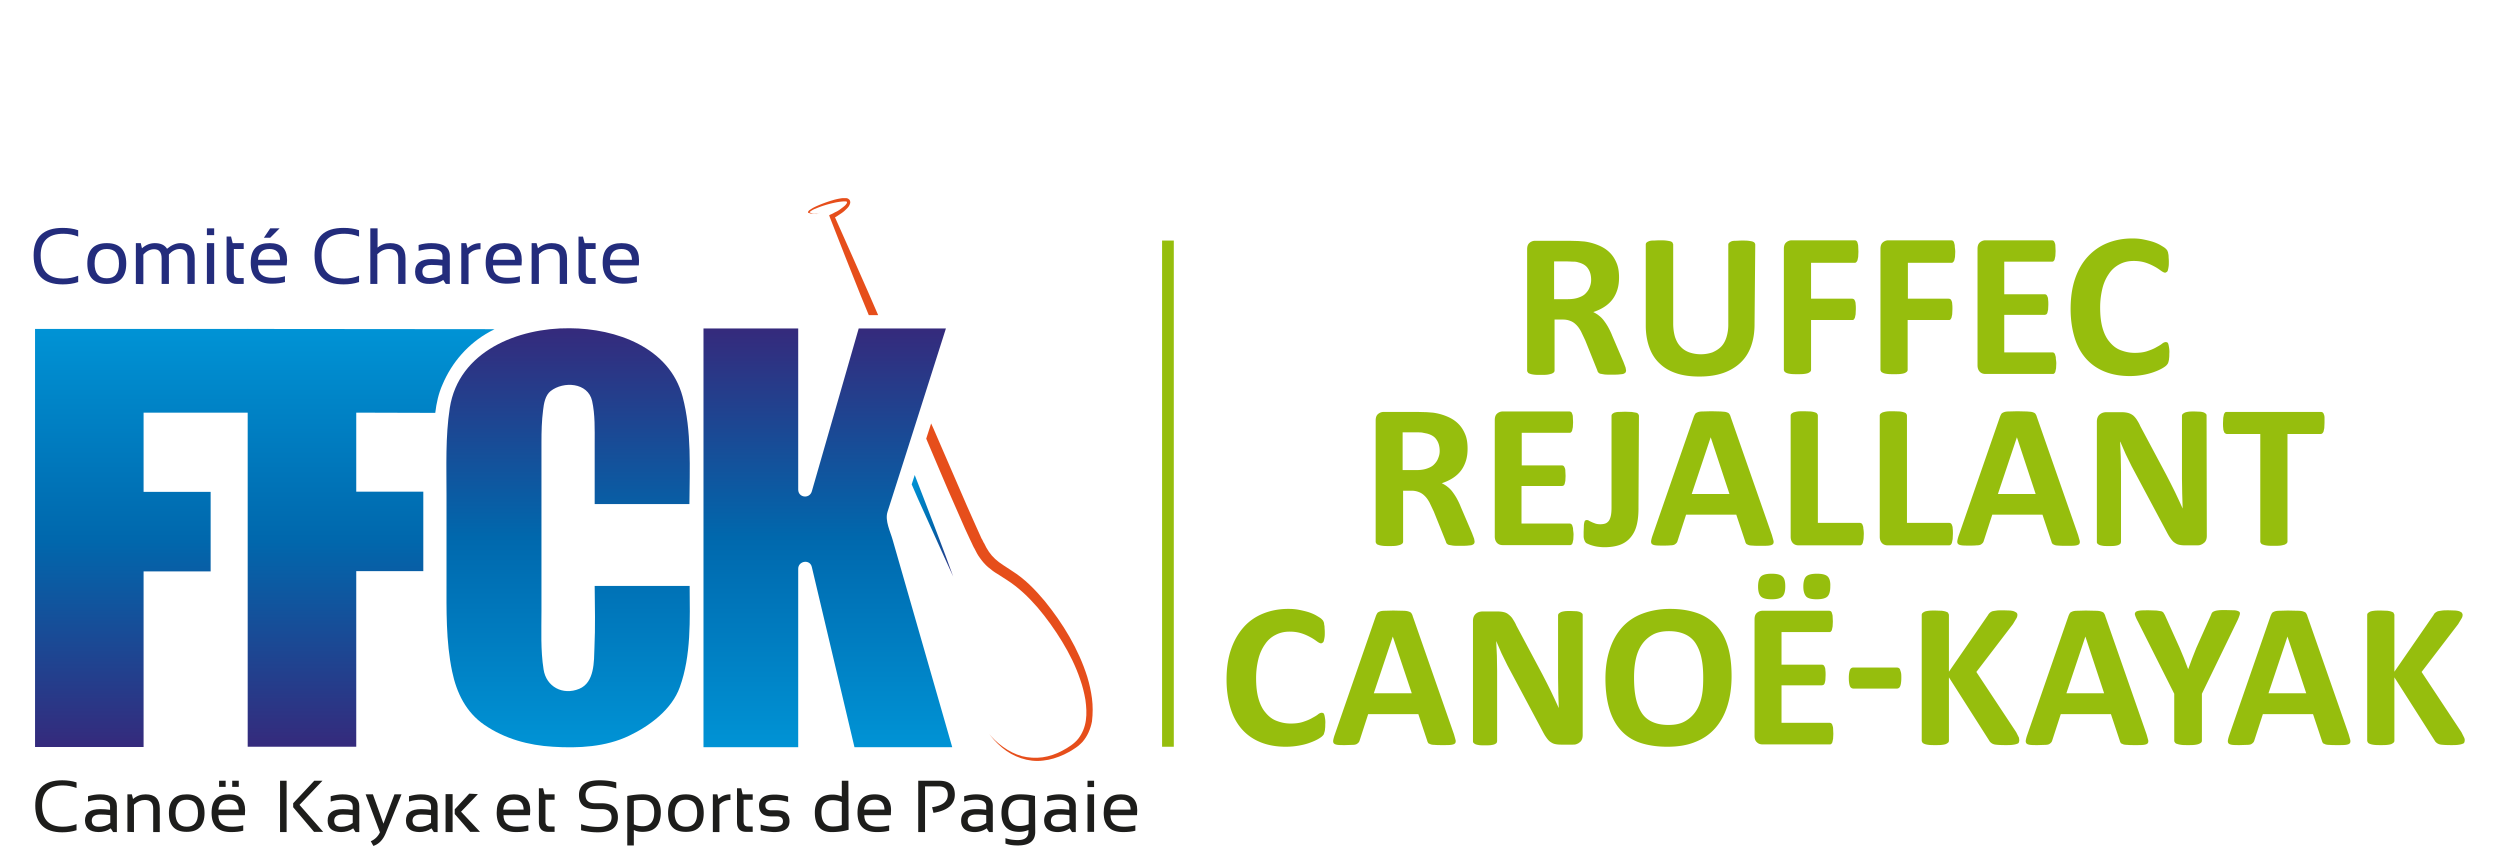
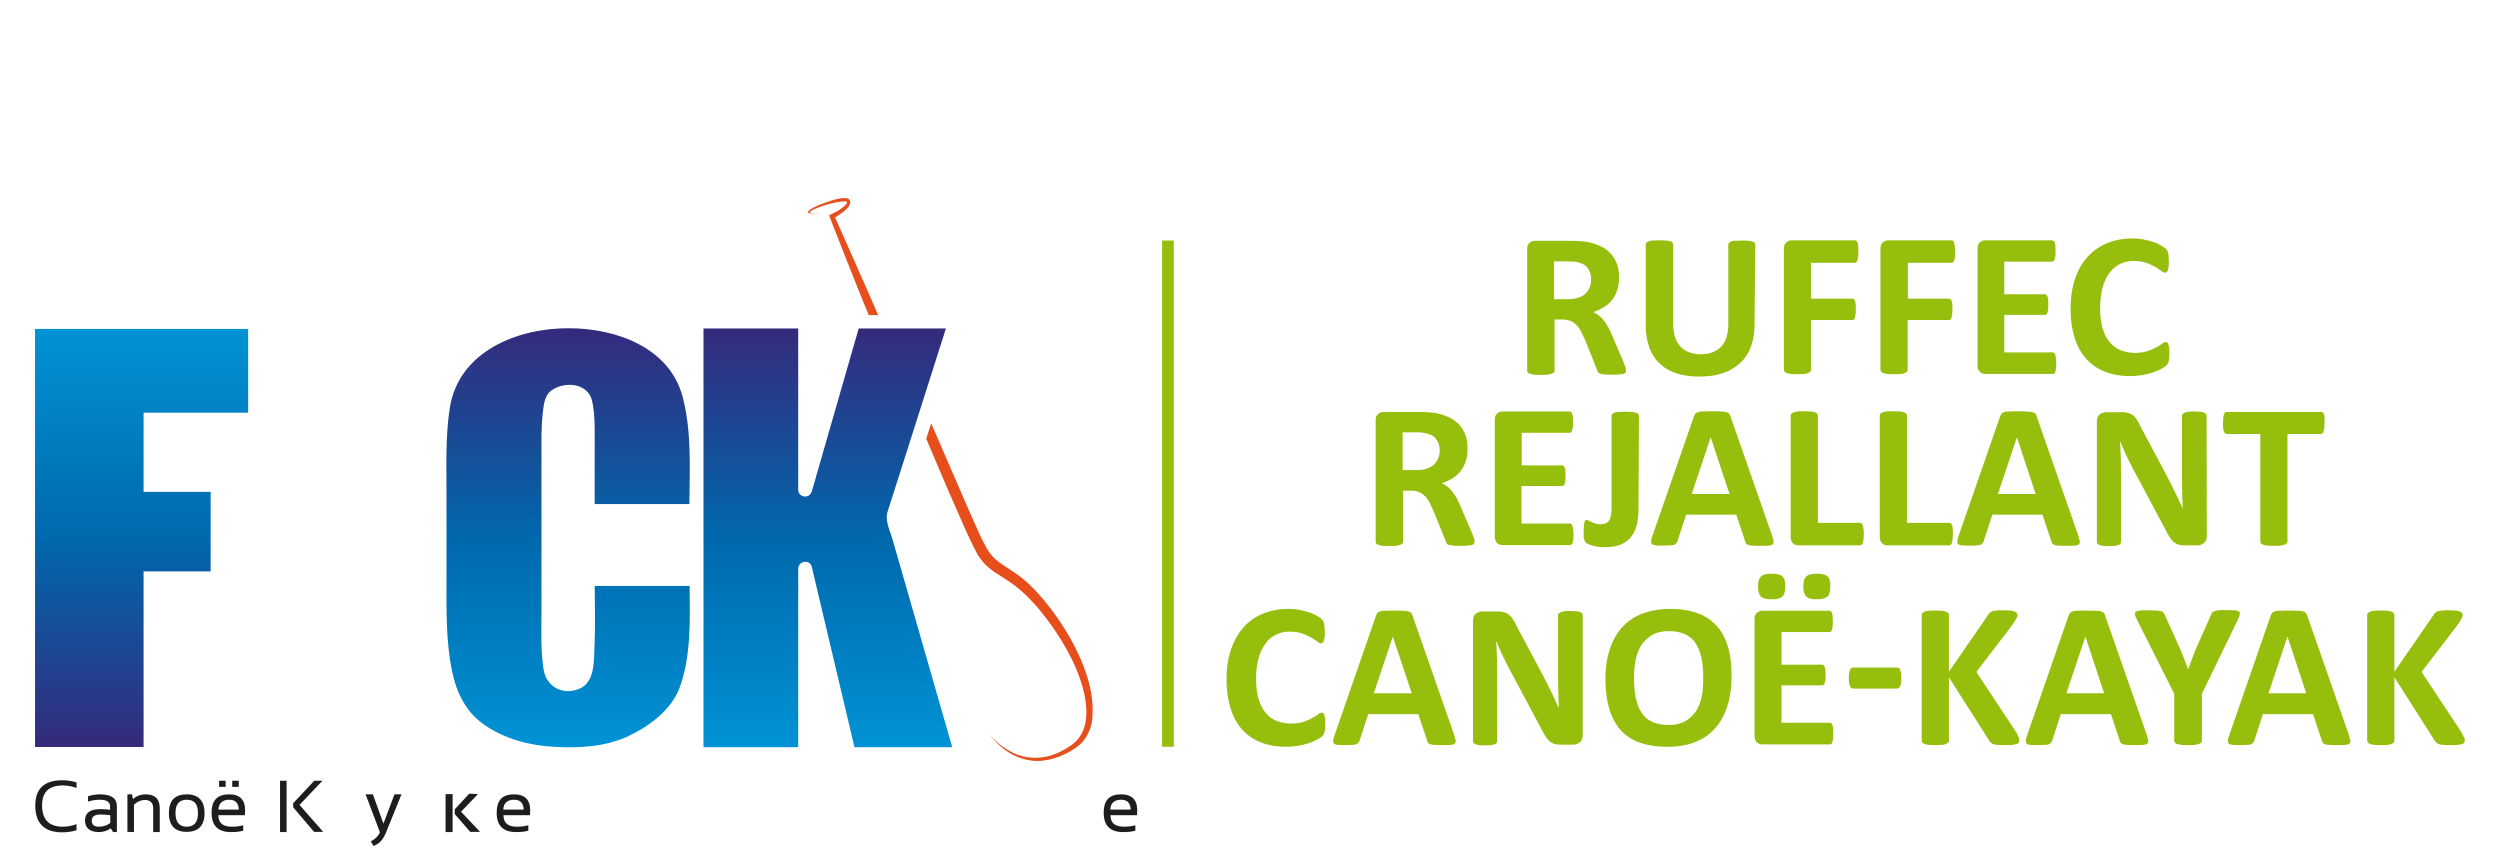
<svg xmlns="http://www.w3.org/2000/svg" xmlns:xlink="http://www.w3.org/1999/xlink" viewBox="0 0 1066 370.1" width="1066" height="370">
  <style>.F{overflow:visible}</style>
  <path d="M495.5 102.6h5v215.9h-5z" fill="#96be0d" />
  <linearGradient id="A" gradientUnits="userSpaceOnUse" x1="60.23" y1="318.51" x2="60.23" y2="140.29">
    <stop offset="0" stop-color="#352a7c" />
    <stop offset=".5" stop-color="#0068ad" />
    <stop offset="1" stop-color="#0093d5" />
  </linearGradient>
  <path d="M14.8 140.3h90.9V176H61.1v33.8h28.6v33.9H61.1v74.9H14.8V140.3h0z" fill="url(#A)" />
  <linearGradient id="B" gradientUnits="userSpaceOnUse" x1="158.095" y1="318.51" x2="158.095" y2="140.29">
    <stop offset="0" stop-color="#352a7c" />
    <stop offset=".5" stop-color="#0068ad" />
    <stop offset="1" stop-color="#0093d5" />
  </linearGradient>
-   <path d="M151.8 176l33.7.1c.5-4.2 1.4-8.3 3.1-12.1 4-9.5 11-17.5 20.1-22.5.7-.4 1.4-.7 2.1-1.1l-105.3-.1v178.2h46.3v-74.9h28.6v-33.9h-28.6V176h0z" fill="url(#B)" />
  <linearGradient id="C" gradientUnits="userSpaceOnUse" x1="352.965" y1="140.12" x2="352.965" y2="318.73">
    <stop offset="0" stop-color="#352a7c" />
    <stop offset=".5" stop-color="#0068ad" />
    <stop offset="1" stop-color="#0093d5" />
  </linearGradient>
  <path d="M406 318.7l-25.4-88.4c-1-3.6-3.4-8.2-2.2-12l8.3-26 16.6-52.2h-37.2l-20 69.5c-1 3.3-5.8 2.7-5.8-.8v-68.7h-40.4v178.6h40.4v-76.1c0-3.4 5-4.2 5.8-.8l18.2 76.9H406h0z" fill="url(#C)" />
  <linearGradient id="D" gradientUnits="userSpaceOnUse" x1="242.221" y1="140.128" x2="242.221" y2="318.726">
    <stop offset="0" stop-color="#352a7c" />
    <stop offset=".5" stop-color="#0068ad" />
    <stop offset="1" stop-color="#0093d5" />
  </linearGradient>
  <path d="M289.8 293.1c-3.4 9.5-12.8 16.5-21.6 20.7-10 4.8-21.6 5.4-32.5 4.7-10.4-.6-20.6-3.4-29.2-9.3-7.9-5.4-11.9-13.7-13.8-22.8-2.7-12.9-2.4-26.3-2.4-39.5v-35.6c0-12.4-.5-25 1.4-37.3 3.8-24.3 29.2-34.2 51.1-34 19.9.1 42.6 8.2 48.2 29.2 3.9 14.7 3 30.6 2.9 45.8h-40.4v-25.9c0-6 .2-12.2-1.1-18.1-1.8-7.9-12.2-8.5-17.7-4.2-2.3 1.8-2.9 5.4-3.2 8.1-.6 4.6-.7 9.2-.7 13.8v71.9c0 8.3-.4 16.7.9 24.9 1.1 7.4 8.2 11.2 15.2 8.3 6.6-2.7 6.3-11.7 6.5-17.6.4-8.7.2-17.5.1-26.3H294c.1 14.3.7 29.7-4.2 43.2h0z" fill="url(#D)" />
  <linearGradient id="E" gradientUnits="userSpaceOnUse" x1="410.19" y1="226.359" x2="385.81" y2="222.109">
    <stop offset="0" stop-color="#352a7c" />
    <stop offset=".5" stop-color="#0068ad" />
    <stop offset="1" stop-color="#0093d5" />
  </linearGradient>
-   <path d="M391.4 212.8l7.5 16.6 3.7 8.2 3.8 8.3-3.1-8.5-3.2-8.5-6.5-17-3.6-9.3-1.3 4z" fill="url(#E)" />
  <path d="M345.4 91c.2.1.4.1.5.1l2.1.2c.7-.1 1.5-.4 1.7-1-.3.7-1.1.9-1.8.9s-1.4-.1-2-.3c-.2-.1-.3-.1-.5-.2-.1-.1-.2-.1-.2-.2.1-.2.4-.4.7-.6.6-.4 1.2-.7 1.8-.9 2.5-1.1 5.2-1.9 7.9-2.5 1.3-.3 2.7-.5 4-.6h.9c.2 0 .5.1.6.2v.1.2c0 .2-.1.4-.3.6-.3.5-.8.9-1.3 1.3l-1.6 1.2c-.6.4-1.1.7-1.8 1-.6.3-1.2.7-1.8.9l-.8.4.3.9 6.5 16.6 6.6 16.6 3.5 8.5h4l-4.3-9.9-7.2-16.3-6.9-15.5c.4-.2.7-.4 1-.6l1.8-1.2a11.51 11.51 0 0 0 1.7-1.4c.5-.5 1.1-1 1.5-1.7.2-.4.4-.8.5-1.3 0-.3 0-.6-.1-.8a.76.76 0 0 0-.2-.4c-.1-.2-.3-.3-.4-.4-.5-.4-1-.4-1.4-.4h-1.2c-1.5.2-2.9.5-4.2.9-2.7.8-5.4 1.8-7.9 3-.6.3-1.2.7-1.8 1.1-.3.2-.6.4-.8.9 0 .1 0 .3.1.4.6.1.7.2.8.2h0zm16-4.8h0 0z" fill="#e64e1b" />
  <linearGradient id="F" gradientUnits="userSpaceOnUse" x1="370.621" y1="84.657" x2="289.991" y2="70.607">
    <stop offset="0" stop-color="#352a7c" />
    <stop offset=".5" stop-color="#0068ad" />
    <stop offset="1" stop-color="#0093d5" />
  </linearGradient>
  <use xlink:href="#M" fill="url(#F)" href="#G" />
  <defs>
    <path id="G" d="M299.1 55.2c.9 2.8 2 5.6 3.3 8.3l4.2 7.9a72.89 72.89 0 0 0 4.9 7.4l5.5 7c.9 1.1 2 2.2 3 3.3s2.1 2.1 3.3 3.1c2.2 2 4.7 3.8 7.2 5.5 2.5 1.6 4.9 3.1 6.7 4.8 1.9 1.7 3.2 3.9 4.4 6.4l.4.6-.1-.1.1.2c.1.1.1.3.2.4.1.3.3.6.5 1l1 2 1.9 4.1 3.7 8.3 7.2 16.6 1.7 3.9 2-6.8-6.7-15.7-3.6-8.3-1.9-4.2-1-2.1-.5-1.1c-.1-.2-.2-.3-.3-.6l-.2-.3c0-.1-.1-.1-.1-.2-.6-1.3-1.3-2.7-2.2-3.9a27.62 27.62 0 0 0-3.1-3.7c-2.4-2.2-5-3.8-7.4-5.3-2.4-1.6-4.6-3.2-6.7-5l-3-2.9-2.9-3.1c-1.9-2.1-3.6-4.3-5.3-6.6l-4.8-7c-1.5-2.4-2.9-4.9-4.1-7.4l-3.4-7.8c-1.9-5.3-3.2-10.9-3.1-16.4 0-2.8.5-5.5 1.4-8.1s2.3-4.9 4.2-7c2-2 4.1-4 6.4-5.6s4.9-2.9 7.6-3.3c1.4-.2 2.8-.1 4.1.4 1.3.4 2.5 1.2 3.5 2.2 2.1 1.9 3.6 4.5 4.5 7.2-.8-2.8-2.1-5.5-4.1-7.7-1-1.1-2.3-2-3.7-2.6s-3-.8-4.5-.7c-3.1.2-5.9 1.5-8.4 3.1s-4.8 3.5-7 5.5c-.5.5-1.1 1-1.6 1.6s-1 1.2-1.4 1.8c-.9 1.3-1.6 2.6-2.2 4-1.2 2.8-1.8 5.9-2 8.9s0 6.1.5 9c.3 3.2 1 6.1 1.9 9h0z" />
-     <path id="H" d="M139.6 350c0-3.3 2.2-4.9 6.5-4.9 1.4 0 2.8.1 4.2.3v-1.5c0-1.8-1.4-2.8-4.3-2.8-1.6 0-3.3.2-5.1.8v-2.3c1.7-.5 3.4-.8 5.1-.8 4.8 0 7.1 1.7 7.1 5v11.1h-1.6l-1-1.6c-1.6 1.1-3.3 1.6-5.2 1.6-3.8-.1-5.7-1.7-5.7-4.9h0zm6.5-2.6c-2.4 0-3.7.9-3.7 2.6s1 2.6 2.9 2.6 3.6-.5 5-1.6v-3.3c-1.4-.2-2.8-.3-4.2-.3h0z" />
    <path id="I" d="M219.1 338.8c4.6 0 6.9 2.3 6.9 6.8l-.1 2.1h-11.3c0 3.3 1.9 4.9 5.7 4.9 1.8 0 3.4-.2 4.9-.6v2.3c-1.4.4-3.1.6-5.2.6-5.5 0-8.3-2.7-8.3-8.2s2.5-7.9 7.4-7.9h0zm-4.6 6.5h8.7c-.1-2.8-1.4-4.2-4.1-4.2-2.9 0-4.4 1.4-4.6 4.2z" />
  </defs>
  <clipPath id="J">
    <use xlink:href="#G" />
  </clipPath>
  <g clip-path="url(#J)">
    <use xlink:href="#M" fill="url(#F)" href="#G" />
    <image width="360" height="548" transform="matrix(.11 0 0 .11 280.037 5.94)" class="F" />
    <image width="342" height="467" transform="matrix(.11 0 0 .11 280.725 7.94)" class="F" />
    <image width="346" height="477" transform="matrix(.11 0 0 .11 280.605 6.82)" class="F" />
    <image width="390" height="443" transform="matrix(.111 0 0 .111 280.465 2.42)" class="F" />
  </g>
  <defs>
    <path id="K" d="M465.6 297.9c-.4-3.1-1.1-6.2-2-9.2-1.9-6-4.5-11.7-7.6-17.1s-6.7-10.5-10.6-15.3c-2-2.4-4.1-4.7-6.4-6.9s-4.8-4.2-7.5-5.9c-2.6-1.8-5.2-3.2-7.2-5.1-2-1.8-3.5-4.1-4.7-6.7l-.4-.6.1.1-.1-.2c-.1-.1-.1-.3-.2-.4-.1-.3-.3-.6-.5-.9l-.9-2-1.8-4-3.6-8.1-7.1-16.4-7.1-16.4-1-2.2-2.1 6.5 5.9 13.9 3.5 8.2 3.6 8.2 3.6 8.2 1.9 4.1 1 2.1c.2.4.3.7.5 1.1.1.2.2.3.3.6l.2.3c0 .1.1.1.1.2.7 1.4 1.4 2.8 2.4 4.1 1 1.4 2.1 2.7 3.4 3.8s2.6 2.1 3.9 2.9l3.9 2.5c2.5 1.6 4.8 3.4 7 5.4s4.2 4.1 6.2 6.4c3.9 4.6 7.4 9.5 10.6 14.6 3.1 5.1 5.8 10.5 7.7 16.2 1 2.8 1.7 5.7 2.2 8.6.4 2.9.6 5.9.2 8.7-.4 2.9-1.5 5.6-3.2 7.8s-4.3 3.8-6.9 5.2-5.5 2.4-8.4 2.8-6 .2-8.8-.5c-2.9-.8-5.6-2.2-8.1-4s-4.7-3.9-6.5-6.3c1.7 2.5 3.8 4.8 6.2 6.8s5.1 3.5 8.1 4.5 6.2 1.4 9.3 1c3.1-.3 6.2-1.3 9-2.6 1.4-.7 2.8-1.4 4.1-2.3.6-.4 1.4-.9 2-1.4a13.65 13.65 0 0 0 1.7-1.7c2.2-2.5 3.5-5.6 4.1-8.8.4-3.4.4-6.6 0-9.8h0z" />
  </defs>
  <clipPath id="L">
    <use xlink:href="#K" />
  </clipPath>
  <g clip-path="url(#L)">
    <path d="M465.6 297.9c-.4-3.1-1.1-6.2-2-9.2-1.9-6-4.5-11.7-7.6-17.1s-6.7-10.5-10.6-15.3c-2-2.4-4.1-4.7-6.4-6.9s-4.8-4.2-7.5-5.9c-2.6-1.8-5.2-3.2-7.2-5.1-2-1.8-3.5-4.1-4.7-6.7l-.4-.6.1.1-.1-.2c-.1-.1-.1-.3-.2-.4-.1-.3-.3-.6-.5-.9l-.9-2-1.8-4-3.6-8.1-7.1-16.4-7.1-16.4-1-2.2-2.1 6.5 5.9 13.9 3.5 8.2 3.6 8.2 3.6 8.2 1.9 4.1 1 2.1c.2.4.3.7.5 1.1.1.2.2.3.3.6l.2.3c0 .1.1.1.1.2.7 1.4 1.4 2.8 2.4 4.1 1 1.4 2.1 2.7 3.4 3.8s2.6 2.1 4 2.9l3.9 2.5c2.5 1.6 4.8 3.4 7 5.4s4.2 4.1 6.2 6.4c3.9 4.6 7.4 9.5 10.5 14.6s5.8 10.5 7.7 16.2c1 2.8 1.7 5.7 2.2 8.6.4 2.9.6 5.9.2 8.7-.4 2.9-1.5 5.6-3.2 7.8s-4.3 3.8-6.9 5.2-5.5 2.4-8.4 2.8-6 .2-8.8-.6c-2.9-.8-5.6-2.2-8.1-4s-4.7-3.9-6.5-6.3c1.7 2.5 3.8 4.8 6.2 6.8s5.1 3.5 8.1 4.5 6.2 1.4 9.3 1c3.1-.3 6.2-1.3 9-2.6 1.4-.7 2.8-1.4 4.1-2.3.6-.4 1.4-.9 2-1.4s1.2-1.1 1.8-1.7c2.2-2.5 3.5-5.6 4.1-8.8.3-3.3.3-6.6-.1-9.7h0z" fill="#e64e1b" />
    <image width="350" height="571" transform="matrix(.11 0 0 .11 442.794 269.85)" class="F" />
    <image width="347" height="572" transform="matrix(.11 0 0 .11 442.672 270.01)" class="F" />
    <image width="339" height="511" transform="matrix(.11 0 0 .11 443.903 274.95)" class="F" />
    <image width="326" height="428" transform="matrix(.111 0 0 .111 444.55 281.313)" class="F" />
  </g>
  <g fill="#1d1d1b">
    <path d="M32.5 354.1c-1.9.6-3.9.9-6.1.9-7.6 0-11.5-3.8-11.5-11.4 0-7.2 3.8-10.8 11.5-10.8 2.2 0 4.2.3 6.1.9v2.4c-1.9-.7-3.8-1.1-5.8-1.1-6 0-8.9 2.8-8.9 8.5 0 6.1 3 9.1 8.9 9.1 2 0 3.9-.4 5.8-1.1v2.6h0zm3.6-4.1c0-3.3 2.2-4.9 6.5-4.9 1.4 0 2.8.1 4.2.3v-1.5c0-1.8-1.4-2.8-4.3-2.8-1.7 0-3.3.2-5.1.8v-2.3c1.7-.5 3.4-.8 5.1-.8 4.8 0 7.2 1.7 7.2 5v11.1h-1.6l-1-1.6c-1.6 1.1-3.3 1.6-5.2 1.6-3.8-.1-5.7-1.7-5.8-4.9h0zm6.6-2.6c-2.5 0-3.7.9-3.7 2.6s1 2.6 2.9 2.6 3.6-.5 5-1.6v-3.3c-1.5-.2-2.8-.3-4.2-.3h0zm11.5 7.4v-16h1.9l.5 2c1.6-1.4 3.4-2 5.4-2 4 0 6 2 6 6v10.1h-2.8v-10.1c0-2.4-1.2-3.6-3.6-3.6-1.6 0-3.2.7-4.6 2v11.7l-2.8-.1h0zm17.7-8c0-5.4 2.6-8 7.6-8s7.6 2.7 7.6 8-2.6 8-7.6 8-7.6-2.6-7.6-8zm7.6 5.8c3.2 0 4.8-1.9 4.8-5.8s-1.6-5.7-4.8-5.7-4.8 1.9-4.8 5.7 1.6 5.8 4.8 5.8zm18.1-13.8c4.6 0 6.8 2.3 6.8 6.8l-.1 2.1H93c0 3.3 1.9 4.9 5.7 4.9 1.8 0 3.4-.2 4.9-.6v2.3c-1.4.4-3.1.6-5.2.6-5.5 0-8.3-2.7-8.3-8.2s2.6-7.9 7.5-7.9zm-4.6 6.5h8.7c-.1-2.8-1.4-4.2-4.1-4.2-2.8 0-4.4 1.4-4.6 4.2zm3.1-12.3v2.6h-2.8V333h2.8zm5.6 0v2.6h-2.8V333h2.8zm20.4 0v21.9h-2.8V333h2.8zm15.3 0l-9.8 10.3 10.1 11.5h-3.9l-8.9-10.5v-1.7l9-9.6h3.5 0z" />
    <use xlink:href="#H" />
    <path d="M155.8 338.8h3.1l4.5 12.5 4.7-12.5h3l-6.7 16.5c-1.2 2.9-2.9 4.7-5.3 5.5l-1.1-2a7.61 7.61 0 0 0 3.9-3.8l-6.1-16.2h0z" />
    <use xlink:href="#H" x="33.4" />
    <use xlink:href="#I" />
-     <path d="M229.7 336.2h1.8l.6 2.6h4.3v2.3h-3.9v9.2c0 1.5.6 2.2 1.9 2.2h2v2.3h-2.7c-2.7 0-4-1.4-4-4.3v-14.3h0zm18 17.9v-2.6c2.3.8 4.8 1.2 7.4 1.2 3.8 0 5.6-1.4 5.6-4.1 0-2.3-1.4-3.5-4.2-3.5h-2.8c-4.6 0-6.9-2-6.9-6 0-4.2 2.9-6.3 8.8-6.3 2.6 0 4.9.3 7.1.9v2.6c-2.2-.8-4.6-1.2-7.1-1.2-4 0-6 1.3-6 4 0 2.3 1.3 3.5 4 3.5h2.8c4.6 0 7 2 7 6 0 4.3-2.8 6.4-8.5 6.4a28.41 28.41 0 0 1-7.2-.9h0zm19.7-14.6c2.1-.4 4.3-.7 6.6-.7 5.1 0 7.7 2.5 7.7 7.6 0 5.6-2.6 8.4-7.8 8.4-1.3 0-2.5-.2-3.7-.8v6.6h-2.8v-21.1zm2.8 12.1c1.1.5 2.4.8 3.7.8 3.3 0 5-2 5-6 0-3.5-1.6-5.2-5-5.2-1.4 0-2.7.1-3.7.4v10h0zm14.6-4.8c0-5.4 2.5-8 7.6-8s7.6 2.7 7.6 8-2.5 8-7.6 8-7.6-2.6-7.6-8zm7.6 5.8c3.2 0 4.8-1.9 4.8-5.8s-1.6-5.7-4.8-5.7-4.8 1.9-4.8 5.7 1.6 5.8 4.8 5.8zm11.5 2.2v-16h1.9l.5 2c1.4-1.4 3.1-2 5.1-2v2.4c-1.9 0-3.5.7-4.7 2v11.7h-2.8v-.1zm10.3-18.6h1.8l.6 2.6h4.3v2.3H317v9.2c0 1.5.6 2.2 1.9 2.2h2v2.3h-2.7c-2.7 0-4-1.4-4-4.3v-14.3h0zm10.1 17.9v-2.4c1.9.6 3.8.9 5.7.9 2.6 0 3.8-.8 3.8-2.3 0-1.4-.9-2.1-2.7-2.1h-2.3c-3.5 0-5.2-1.6-5.2-4.7s2.2-4.6 6.7-4.6c1.9 0 3.8.3 5.7.8v2.4c-1.9-.6-3.8-.9-5.7-.9-2.7 0-4 .8-4 2.3 0 1.4.8 2.1 2.5 2.1h2.3c3.7 0 5.5 1.6 5.5 4.7s-2.2 4.6-6.7 4.6c-1.8-.1-3.7-.3-5.6-.8h0zm37.5-.2c-2 .6-4.4 1-7.2 1-4.8 0-7.2-2.8-7.2-8.3 0-5.1 2.5-7.7 7.6-7.7 1.4 0 2.7.3 3.9.8V333h2.8l.1 20.9h0zm-2.9-11.8c-1.1-.5-2.5-.8-3.9-.8-3.2 0-4.8 1.7-4.8 5.1 0 4.1 1.6 6.1 4.8 6.1 1.5 0 2.8-.2 3.9-.6v-9.8zm14.1-3.3c4.6 0 6.9 2.3 6.9 6.8l-.1 2.1h-11.3c0 3.3 1.9 4.9 5.7 4.9 1.8 0 3.4-.2 4.9-.6v2.3c-1.4.4-3.1.6-5.2.6-5.5 0-8.3-2.7-8.3-8.2s2.4-7.9 7.4-7.9h0zm-4.6 6.5h8.7c-.1-2.8-1.4-4.2-4.1-4.2-2.9 0-4.4 1.4-4.6 4.2zm23.1 9.5V333h8.9c4.5 0 6.7 2 6.7 5.9 0 4.2-3 6.8-9.1 7.8l-.6-2.4c4.5-.7 6.7-2.4 6.7-5.3 0-2.4-1.3-3.6-3.9-3.6h-5.8v19.5h-2.9v-.1zm18.3-4.8c0-3.3 2.2-4.9 6.5-4.9 1.4 0 2.8.1 4.2.3v-1.5c0-1.8-1.4-2.8-4.3-2.8-1.6 0-3.3.2-5.1.8v-2.3c1.7-.5 3.4-.8 5.1-.8 4.8 0 7.1 1.7 7.1 5v11.1h-1.6l-1-1.6c-1.6 1.1-3.3 1.6-5.2 1.6-3.8-.1-5.7-1.7-5.7-4.9h0zm6.5-2.6c-2.5 0-3.7.9-3.7 2.6s1 2.6 2.9 2.6 3.6-.5 5-1.6v-3.3c-1.4-.2-2.8-.3-4.2-.3h0zm25.1 7.4c0 3.9-2.5 5.8-7.4 5.8-2 0-3.7-.2-5.3-.8v-2.3c1.6.5 3.3.8 5.3.8 3 0 4.5-1.2 4.5-3.5v-.8c-1.2.5-2.5.8-3.9.8-5.1 0-7.6-2.7-7.6-8.1s2.7-7.9 8-7.9c2.2 0 4.3.2 6.3.7l.1 15.3h0zm-2.8-13.3c-1-.2-2.2-.4-3.6-.4-3.4 0-5.1 1.9-5.1 5.5s1.6 5.7 4.8 5.7c1.5 0 2.8-.3 3.9-.8v-10h0zm6.6 8.5c0-3.3 2.2-4.9 6.5-4.9 1.4 0 2.8.1 4.2.3v-1.5c0-1.8-1.4-2.8-4.3-2.8-1.6 0-3.3.2-5.1.8v-2.3c1.7-.5 3.4-.8 5.1-.8 4.8 0 7.1 1.7 7.1 5v11.1h-1.6l-1-1.6c-1.6 1.1-3.3 1.6-5.2 1.6-3.7-.1-5.6-1.7-5.7-4.9h0zm6.6-2.6c-2.5 0-3.7.9-3.7 2.6s1 2.6 2.9 2.6 3.6-.5 5-1.6v-3.3c-1.4-.2-2.8-.3-4.2-.3h0zm14.7-14.4v2.7h-2.8V333h2.8zm0 5.8v16h-2.8v-16h2.8z" />
    <use xlink:href="#I" x="258.9" />
    <path d="M192.9 338.7v16.2h-3v-16.2h3zm10.8 0l-7.2 7.5 8.1 8.6h-4.2l-6.6-7.6v-2l6.2-6.7 3.7.2h0z" />
  </g>
-   <path d="M33.2 120.3c-2 .7-4.3 1-6.6 1-8.3 0-12.4-4.1-12.4-12.4 0-7.8 4.2-11.7 12.4-11.7 2.4 0 4.6.3 6.6 1v2.7c-2-.8-4.1-1.2-6.3-1.2-6.5 0-9.7 3.1-9.7 9.2 0 6.6 3.2 9.9 9.7 9.9 2.2 0 4.3-.4 6.3-1.2v2.7h0zm3.9-7.9c0-5.8 2.8-8.7 8.3-8.7s8.3 2.9 8.3 8.7-2.8 8.7-8.3 8.7-8.3-2.9-8.3-8.7zm8.3 6.3c3.5 0 5.2-2.1 5.2-6.3s-1.7-6.2-5.2-6.2-5.2 2.1-5.2 6.2 1.7 6.3 5.2 6.3zm12.4 2.4v-17.4h2.1l.5 2.2c1.7-1.5 3.5-2.2 5.5-2.2 2.5 0 4.2.8 5.2 2.4 1.9-1.6 3.8-2.4 5.8-2.4 4 0 6 2.2 6 6.6v10.8h-3.1v-11c0-2.6-1.1-3.9-3.3-3.9-1.6 0-3.2.8-4.6 2.3v12.6h-3.1v-10.9c0-2.6-1.1-3.9-3.2-3.9-1.7 0-3.3.8-4.6 2.3v12.6l-3.2-.1h0zm33.4-23.7v2.9h-3.1v-2.9h3.1zm0 6.3v17.4h-3.1v-17.4h3.1zm5.3-2.8h1.9l.7 2.8h4.7v2.5h-4.2v10c0 1.6.7 2.4 2.1 2.4h2.1v2.5h-2.9c-2.9 0-4.4-1.6-4.4-4.7v-15.5h0zm18.4 2.8c5 0 7.4 2.4 7.4 7.3 0 .7-.1 1.4-.2 2.2h-12.2c0 3.6 2.1 5.3 6.2 5.3 2 0 3.7-.2 5.3-.7v2.5c-1.5.4-3.4.7-5.6.7-6 0-9-3-9-8.9s2.7-8.4 8.1-8.4h0zm-5 7.1h9.4c-.1-3.1-1.6-4.6-4.5-4.6-3 0-4.7 1.5-4.9 4.6zm5.2-13.4h4l-4 4h-2.7l2.7-4zm37.9 22.9c-2.1.7-4.3 1-6.6 1-8.3 0-12.4-4.1-12.4-12.4 0-7.8 4.1-11.7 12.4-11.7 2.4 0 4.6.3 6.6 1v2.7c-2.1-.8-4.1-1.2-6.3-1.2-6.5 0-9.7 3.1-9.7 9.2 0 6.6 3.2 9.9 9.7 9.9 2.2 0 4.3-.4 6.3-1.2v2.7h0zm4.8.8V97.4h3.1v8.2c1.5-1.3 3.3-1.9 5.4-1.9 4.4 0 6.5 2.2 6.5 6.5v10.9h-3.1v-11c0-2.6-1.3-3.9-3.9-3.9-1.8 0-3.4.7-5 2.2v12.7h-3 0zm19.1-5.2c0-3.6 2.4-5.4 7.1-5.4 1.5 0 3 .1 4.6.3v-1.6c0-2-1.6-3-4.7-3-1.8 0-3.6.3-5.5.8v-2.5c1.9-.6 3.7-.8 5.5-.8 5.2 0 7.8 1.8 7.8 5.4v12H190l-1.1-1.7c-1.7 1.2-3.6 1.7-5.7 1.7-4.2.1-6.3-1.7-6.3-5.2h0zm7.1-2.9c-2.7 0-4 .9-4 2.8s1.1 2.8 3.1 2.8 3.9-.6 5.4-1.7v-3.6c-1.5-.2-3-.3-4.5-.3h0zm12.6 8.1v-17.4h2.1l.6 2.2c1.5-1.5 3.4-2.2 5.5-2.2v2.6c-2.1 0-3.8.7-5.1 2.2v12.7l-3.1-.1h0zm18.4-17.4c5 0 7.4 2.4 7.4 7.3 0 .7-.1 1.4-.1 2.2h-12.2c0 3.6 2.1 5.3 6.2 5.3 2 0 3.7-.2 5.3-.7v2.5c-1.5.4-3.4.7-5.6.7-6 0-9-3-9-8.9s2.7-8.4 8-8.4h0zm-4.9 7.1h9.4c-.1-3.1-1.6-4.6-4.5-4.6-3.1 0-4.7 1.5-4.9 4.6h0zm16.5 10.3v-17.4h2.1l.6 2.2c1.8-1.5 3.7-2.2 5.9-2.2 4.4 0 6.5 2.2 6.5 6.5v10.9h-3.1v-11c0-2.6-1.3-3.9-3.9-3.9-1.8 0-3.4.7-5 2.2v12.7h-3.1 0zm20-20.2h1.9l.7 2.8h4.7v2.5h-4.2v10c0 1.6.7 2.4 2.1 2.4h2.1v2.5H251c-2.9 0-4.4-1.6-4.4-4.7v-15.5h0zm18.4 2.8c5 0 7.4 2.4 7.4 7.3 0 .7 0 1.4-.1 2.2H260c0 3.6 2.1 5.3 6.2 5.3 2 0 3.7-.2 5.3-.7v2.5c-1.5.4-3.4.7-5.6.7-6 0-9-3-9-8.9s2.7-8.4 8.1-8.4h0zm-5 7.1h9.4c-.1-3.1-1.6-4.6-4.5-4.6-3 0-4.7 1.5-4.9 4.6h0z" fill="#232c7c" />
  <path d="M693.4 158c0 .3-.1.6-.2.8s-.4.4-.8.6-1.1.2-1.9.3-2 .1-3.5.1c-1.2 0-2.2 0-2.9-.1l-1.7-.3c-.4-.1-.7-.4-.9-.6s-.3-.6-.4-.9l-5.1-12.7-1.8-3.8c-.6-1.1-1.2-2-2-2.8s-1.5-1.3-2.5-1.7a8.29 8.29 0 0 0-3.2-.6h-3.6V158c0 .3-.1.6-.3.8s-.5.4-1 .6c-.4.1-1 .3-1.8.4s-1.7.1-2.8.1-2 0-2.8-.1-1.3-.2-1.8-.4c-.4-.1-.8-.3-.9-.6-.2-.2-.3-.5-.3-.8v-51.6c0-1.3.3-2.2 1-2.8s1.5-.9 2.4-.9h14.7l3.7.1 2.6.2a23.52 23.52 0 0 1 6.2 1.7c1.9.8 3.4 1.8 4.7 3.1s2.2 2.8 2.9 4.5 1 3.7 1 6c0 1.9-.2 3.6-.7 5.2s-1.2 3-2.1 4.2-2.1 2.3-3.5 3.2-2.9 1.6-4.7 2.2c.8.4 1.7.9 2.4 1.5.8.6 1.5 1.3 2.1 2.1s1.3 1.8 1.9 2.9 1.2 2.3 1.7 3.6l4.8 11.2.9 2.4.2 1.2h0zm-14.9-38.6c0-1.9-.4-3.5-1.3-4.8-.8-1.3-2.2-2.2-4.2-2.7-.6-.2-1.2-.3-2-.3s-1.8-.1-3.1-.1h-5.2v16.1h5.9c1.6 0 3.1-.2 4.3-.6s2.3-.9 3.1-1.7 1.4-1.6 1.8-2.6.7-2 .7-3.3h0zm69.7 18.9c0 3.5-.5 6.6-1.5 9.4s-2.5 5.1-4.5 7-4.5 3.4-7.4 4.4-6.3 1.5-10.1 1.5c-3.6 0-6.8-.4-9.6-1.3s-5.2-2.2-7.2-4.1c-2-1.8-3.5-4.1-4.5-6.8s-1.6-5.9-1.6-9.5v-34.6c0-.3.1-.6.3-.8s.5-.4 1-.6 1-.3 1.8-.3 1.7-.1 2.8-.1 2 0 2.8.1 1.3.2 1.8.3c.4.2.8.3.9.6s.3.5.3.8v33.6c0 2.3.3 4.2.8 5.9.6 1.7 1.3 3 2.4 4.1 1 1.1 2.3 1.9 3.7 2.4a15.25 15.25 0 0 0 4.9.8 15.25 15.25 0 0 0 4.9-.8c1.4-.6 2.7-1.4 3.7-2.4s1.8-2.4 2.3-4 .8-3.4.8-5.3v-34.2c0-.3.1-.6.3-.8s.5-.4.9-.6 1-.3 1.8-.3 1.7-.1 2.8-.1 2 0 2.8.1 1.3.2 1.7.3c.4.2.8.3.9.6.2.2.3.5.3.8l-.3 33.9h0zm44.3-30.9l-.1 2.2-.3 1.4c-.1.3-.3.6-.5.8s-.4.3-.7.3h-18.6v15.3h17.5c.3 0 .5.1.7.2s.4.4.5.7c.2.4.3.8.3 1.4.1.6.1 1.3.1 2.2l-.1 2.2-.3 1.4c-.2.4-.3.6-.5.8s-.4.2-.7.2h-17.5v21.2c0 .3-.1.6-.3.8s-.5.4-.9.6c-.5.2-1 .3-1.8.4s-1.7.1-2.8.1-2 0-2.8-.1-1.3-.2-1.8-.4c-.4-.2-.8-.4-.9-.6s-.3-.5-.3-.8v-51.5c0-1.3.3-2.2 1-2.8s1.5-.9 2.4-.9h26.8c.3 0 .5.1.7.2.2.2.4.4.5.8s.3.9.3 1.5l.1 2.4h0zm41.3 0l-.1 2.2-.3 1.4c-.1.3-.3.6-.5.8s-.4.3-.7.3h-18.6v15.3H831c.3 0 .5.1.7.2s.4.4.5.7c.2.4.3.8.3 1.4.1.6.1 1.3.1 2.2l-.1 2.2-.3 1.4c-.2.4-.3.6-.5.8s-.4.2-.7.2h-17.5v21.2c0 .3-.1.6-.3.8s-.5.4-.9.6c-.5.2-1 .3-1.8.4s-1.7.1-2.8.1-2 0-2.8-.1-1.3-.2-1.8-.4c-.4-.2-.8-.4-.9-.6s-.3-.5-.3-.8v-51.5c0-1.3.3-2.2 1-2.8s1.5-.9 2.4-.9h26.8c.3 0 .5.1.7.2.2.2.4.4.5.8s.3.9.3 1.5.2 1.5.2 2.4h0zm43.1 47.6l-.1 2.1-.3 1.4c-.1.4-.3.6-.5.8s-.5.2-.7.2h-28.6c-1 0-1.8-.3-2.4-.9s-1-1.5-1-2.8v-49.6c0-1.3.3-2.2 1-2.8s1.5-.9 2.4-.9H875c.3 0 .5.1.7.2.2.2.4.4.5.8.2.4.3.8.3 1.4l.1 2.2-.1 2.1-.3 1.4c-.1.4-.3.6-.5.8s-.4.2-.7.2h-20.3v13.9h17.2c.3 0 .5.1.7.2.2.2.4.4.5.8.2.3.3.8.3 1.4.1.6.1 1.3.1 2.1l-.1 2.1-.3 1.3c-.1.3-.3.6-.5.7s-.5.2-.7.2h-17.2v16h20.5c.3 0 .5.1.7.2.2.2.4.4.5.8s.3.8.3 1.4.2 1.4.2 2.3h0zm48.2-4.1c0 .7 0 1.4-.1 1.9 0 .5-.1.9-.2 1.3s-.2.7-.3.9-.4.6-.7.9-1 .8-1.9 1.3-2 1-3.4 1.5a27.99 27.99 0 0 1-4.6 1.2 32.39 32.39 0 0 1-5.6.5c-3.9 0-7.4-.6-10.5-1.8s-5.8-3-8-5.4-3.9-5.4-5-8.9-1.8-7.7-1.8-12.5c0-4.7.6-9.1 1.9-12.9s3.1-6.9 5.4-9.4 5.1-4.5 8.3-5.8 6.8-2 10.7-2c1.6 0 3.1.1 4.6.4s2.8.6 4.1 1c1.2.4 2.4.9 3.4 1.5s1.7 1 2.1 1.4.7.7.8 1 .3.6.3 1c.1.4.2.9.2 1.4 0 .6.1 1.2.1 2.1s0 1.6-.1 2.2a19.71 19.71 0 0 1-.3 1.5c-.1.4-.3.7-.5.8s-.4.3-.7.3c-.4 0-1-.3-1.7-.8s-1.5-1.1-2.6-1.7-2.3-1.2-3.8-1.7-3.2-.8-5.3-.8c-2.3 0-4.3.5-6 1.4s-3.3 2.2-4.5 4c-1.2 1.7-2.2 3.8-2.8 6.2a34.09 34.09 0 0 0-1 8.2c0 3.3.3 6.2 1 8.7s1.7 4.5 3 6c1.3 1.6 2.8 2.8 4.6 3.5s3.8 1.2 6.1 1.2c2 0 3.8-.2 5.3-.7s2.8-1 3.8-1.6c1.1-.6 2-1.1 2.6-1.6s1.2-.7 1.6-.7c.3 0 .5.1.7.2s.3.4.4.7.2.8.3 1.5.2 1.5.1 2.6h0zM628.8 231c0 .3-.1.6-.2.8s-.4.4-.8.6-1.1.2-1.9.3-2 .1-3.5.1c-1.2 0-2.2 0-2.9-.1l-1.7-.3c-.4-.1-.7-.4-.9-.6s-.3-.6-.4-.9l-5.1-12.7-1.8-3.8c-.6-1.1-1.2-2-2-2.8s-1.5-1.3-2.5-1.7a8.29 8.29 0 0 0-3.2-.6h-3.6V231c0 .3-.1.6-.3.8s-.5.4-1 .6c-.4.1-1 .3-1.8.4s-1.7.1-2.8.1-2 0-2.8-.1-1.3-.2-1.8-.4c-.4-.1-.8-.3-.9-.6-.2-.2-.3-.5-.3-.8v-51.6c0-1.3.3-2.2 1-2.8s1.5-.9 2.4-.9h14.7l3.7.1 2.6.2a23.52 23.52 0 0 1 6.2 1.7c1.9.8 3.4 1.8 4.7 3.1s2.2 2.8 2.9 4.5 1 3.7 1 6c0 1.9-.2 3.6-.7 5.2s-1.2 3-2.1 4.2-2.1 2.3-3.5 3.2-2.9 1.6-4.7 2.2c.8.4 1.7.9 2.4 1.5.8.6 1.5 1.3 2.1 2.1s1.3 1.8 1.9 2.9 1.2 2.3 1.7 3.6l4.8 11.2.9 2.4.2 1.2h0zm-14.9-38.6c0-1.9-.4-3.5-1.3-4.8-.8-1.3-2.2-2.2-4.2-2.7l-2-.4c-.8-.1-1.8-.1-3.1-.1h-5.2v16.1h5.9c1.6 0 3.1-.2 4.3-.6s2.3-.9 3.1-1.7 1.4-1.6 1.8-2.6.7-1.9.7-3.2h0zM671 228l-.1 2.1-.3 1.4c-.1.4-.3.6-.5.8s-.5.2-.7.2h-28.6c-1 0-1.8-.3-2.4-.9s-1-1.5-1-2.8v-49.6c0-1.3.3-2.2 1-2.8s1.5-.9 2.4-.9h28.4c.3 0 .5.1.7.2s.4.4.5.8c.2.4.3.8.3 1.4l.1 2.2-.1 2.1-.3 1.4c-.1.4-.3.6-.5.8s-.4.2-.7.2h-20.3v13.9H666c.3 0 .5.1.7.2.2.2.4.4.5.8.2.3.3.8.3 1.4l.1 2.1-.1 2.1-.3 1.3c-.1.3-.3.6-.5.7s-.5.2-.7.2h-17.2v16h20.5c.3 0 .5.1.7.2.2.2.4.4.5.8s.3.8.3 1.4.2 1.4.2 2.3h0zm27.7-11.3c0 2.6-.2 4.9-.7 7s-1.3 3.8-2.5 5.3-2.7 2.6-4.5 3.3-4.2 1.1-6.9 1.1c-.9 0-1.8-.1-2.6-.2-.9-.1-1.7-.3-2.4-.5s-1.3-.4-1.9-.7c-.5-.2-.9-.4-1-.6-.2-.2-.3-.4-.4-.6s-.2-.5-.3-.8a4.3 4.3 0 0 1-.2-1.2v-1.9l.1-2.5c0-.7.1-1.2.2-1.6s.2-.7.4-.8.4-.2.7-.2.6.1.9.3.8.4 1.2.6 1 .4 1.5.6c.6.2 1.3.3 2.1.3s1.5-.1 2.1-.3 1.1-.6 1.5-1.1.7-1.3.9-2.2.3-2.1.3-3.5v-39.1c0-.3.1-.6.3-.8s.5-.4.9-.6c.4-.1 1-.3 1.8-.3l2.8-.1 2.8.1 1.8.3c.5.1.8.3 1 .6s.3.5.3.8l-.2 39.3h0zm56.9 11.5l.7 2.5c.1.6 0 1.1-.3 1.4s-.9.5-1.7.6-2 .1-3.4.1-2.7 0-3.5-.1c-.8 0-1.5-.1-1.9-.3s-.8-.3-.9-.6c-.2-.2-.3-.5-.4-.9l-3.8-11.4H719l-3.6 11.1c-.1.4-.3.8-.5 1s-.5.5-.9.7-1 .3-1.8.3c-.8.1-1.8.1-3 .1-1.3 0-2.4 0-3.2-.1s-1.3-.3-1.6-.6-.4-.8-.3-1.4.3-1.4.7-2.5l17.5-50.4c.2-.5.4-.9.6-1.2s.6-.5 1.1-.7 1.2-.3 2.1-.3l3.6-.1 4.1.1c1 .1 1.8.1 2.4.3s1 .4 1.2.7.5.8.6 1.3l17.6 50.4h0zm-26.1-41.7h0l-8.1 24.2h16.1l-8-24.2h0zm65.3 41.2l-.1 2.2-.3 1.5c-.1.4-.3.7-.5.9s-.5.3-.8.3H767c-1 0-1.8-.3-2.4-.9s-1-1.5-1-2.8v-51.6c0-.3.1-.6.3-.8s.5-.4.9-.6c.4-.1 1-.3 1.8-.4s1.7-.1 2.8-.1l2.8.1c.7.1 1.3.2 1.8.4.4.1.8.3.9.6.2.2.3.5.3.8V223H793c.3 0 .5.1.8.2.2.2.4.4.5.8.2.4.3.9.3 1.4.1.6.2 1.4.2 2.3h0zm38 0l-.1 2.2-.3 1.5c-.1.4-.3.7-.5.9s-.5.3-.8.3H805c-1 0-1.8-.3-2.4-.9s-1-1.5-1-2.8v-51.6c0-.3.1-.6.3-.8s.5-.4.9-.6c.4-.1 1-.3 1.8-.4s1.7-.1 2.8-.1l2.8.1c.7.1 1.3.2 1.8.4.4.1.8.3.9.6.2.2.3.5.3.8V223h17.9c.3 0 .5.1.8.2.2.2.4.4.5.8.2.4.3.9.3 1.4.1.6.1 1.4.1 2.3h0zm53.4.5l.7 2.5c.1.6 0 1.1-.3 1.4s-.9.5-1.7.6-2 .1-3.4.1-2.7 0-3.5-.1c-.8 0-1.5-.1-1.9-.3s-.8-.3-.9-.6c-.2-.2-.3-.5-.4-.9l-3.8-11.4h-21.4l-3.6 11.1c-.1.4-.3.8-.5 1s-.5.5-.9.7-1 .3-1.8.3c-.8.1-1.8.1-3 .1-1.3 0-2.4 0-3.2-.1s-1.3-.3-1.6-.6-.4-.8-.3-1.4.3-1.4.7-2.5l17.5-50.4c.2-.5.4-.9.6-1.2s.6-.5 1.1-.7 1.2-.3 2.1-.3l3.6-.1 4.1.1c1 .1 1.8.1 2.4.3s1 .4 1.2.7.5.8.6 1.3l17.6 50.4h0zm-26.1-41.7h0l-8.1 24.2h16.1l-8-24.2h0zm81 42c0 .7-.1 1.3-.3 1.8s-.5 1-1 1.3c-.4.4-.9.6-1.4.8s-1.1.2-1.7.2h-4.9c-1 0-1.9-.1-2.7-.3s-1.4-.6-2.1-1.1c-.6-.5-1.2-1.3-1.8-2.2s-1.2-2.1-2-3.6L909 198.8l-2.5-5.1-2.3-5.3h-.1l.3 6.3.1 6.5V231c0 .3-.1.6-.2.8s-.4.4-.8.6-.9.3-1.6.4-1.5.1-2.6.1-1.9 0-2.5-.1-1.2-.2-1.6-.4-.6-.4-.8-.6-.2-.5-.2-.8v-51.1c0-1.4.4-2.4 1.2-3.1s1.8-1 3-1h6.2c1.1 0 2 .1 2.8.3s1.4.5 2 .9 1.2 1.1 1.7 1.8c.5.8 1.1 1.7 1.6 2.9l11.1 20.8 1.9 3.7 1.8 3.6 1.7 3.6 1.6 3.5h0l-.2-6.4-.1-6.4v-26.7c0-.3.1-.6.3-.8s.5-.4.9-.6 1-.3 1.6-.4c.7-.1 1.5-.1 2.6-.1l2.5.1c.7.1 1.2.2 1.6.4s.6.4.8.6.2.5.2.8l.1 51.1h0zm50.2-48.1l-.1 2.2-.3 1.4c-.1.3-.3.6-.5.8a1.08 1.08 0 0 1-.7.3h-14.2v45.8c0 .3-.1.6-.3.8s-.5.4-.9.6c-.4.1-1 .3-1.8.4s-1.7.1-2.8.1-2 0-2.8-.1-1.3-.2-1.8-.4c-.4-.1-.8-.3-.9-.6-.2-.2-.3-.5-.3-.8v-45.8h-14.2c-.3 0-.5-.1-.8-.3s-.4-.4-.5-.8c-.2-.4-.3-.9-.3-1.4-.1-.6-.1-1.3-.1-2.2l.1-2.2.3-1.5c.2-.4.3-.6.5-.8s.5-.2.8-.2h40.1c.3 0 .5.1.7.2.2.2.4.4.5.8.2.4.3.9.3 1.5v2.2h0zM565.1 308.9c0 .7 0 1.4-.1 1.9a4.44 4.44 0 0 1-.2 1.3l-.3 1c-.1.3-.4.6-.7.9s-1 .8-1.9 1.3-2 1-3.4 1.5c-1.3.5-2.9.9-4.6 1.2a32.39 32.39 0 0 1-5.6.5c-3.9 0-7.4-.6-10.5-1.8s-5.8-3-8-5.4-3.9-5.4-5-8.9-1.8-7.7-1.8-12.5.6-9.1 1.9-12.9 3.1-6.9 5.4-9.5 5.1-4.5 8.3-5.8 6.8-2 10.7-2c1.6 0 3.1.1 4.6.4s2.8.6 4.1 1c1.2.4 2.4.9 3.4 1.5s1.7 1 2.1 1.4.7.7.8 1 .3.6.3 1 .2.9.2 1.5.1 1.2.1 2.1 0 1.6-.1 2.2a19.71 19.71 0 0 1-.3 1.5c-.1.4-.3.7-.5.8s-.4.3-.7.3c-.4 0-1-.3-1.7-.8s-1.5-1.1-2.6-1.7-2.3-1.2-3.8-1.7-3.2-.8-5.3-.8c-2.3 0-4.3.5-6 1.4-1.8.9-3.3 2.2-4.5 4-1.2 1.7-2.2 3.8-2.8 6.2a34.09 34.09 0 0 0-1 8.2c0 3.3.3 6.2 1 8.7s1.7 4.5 3 6c1.3 1.6 2.8 2.8 4.6 3.5s3.8 1.2 6.1 1.2c2 0 3.8-.2 5.3-.7s2.8-1 3.8-1.6c1.1-.6 2-1.1 2.6-1.6s1.2-.7 1.6-.7c.3 0 .5.1.7.2s.3.4.4.7.2.8.3 1.5c.1.6.2 1.5.1 2.5h0zm54.9 4.3l.7 2.5c.1.6 0 1.1-.3 1.4s-.9.5-1.7.6-2 .1-3.4.1-2.7 0-3.5-.1c-.8 0-1.5-.1-1.9-.3s-.8-.3-.9-.5-.3-.5-.4-.9l-3.8-11.4h-21.4l-3.6 11.1c-.1.4-.3.8-.5 1s-.5.5-.9.7-1 .3-1.8.3l-3 .1c-1.3 0-2.4 0-3.2-.1s-1.3-.3-1.6-.6-.4-.8-.3-1.4.3-1.4.7-2.5l17.5-50.5c.2-.5.4-.9.6-1.2s.6-.5 1.1-.7 1.2-.3 2.1-.3l3.6-.1 4.1.1c1 0 1.8.1 2.4.3s1 .4 1.2.7.5.8.6 1.3l17.6 50.4h0zm-26.1-41.7h0l-8.1 24.2H602l-8.1-24.2h0zm81 42c0 .7-.1 1.3-.3 1.8s-.5 1-1 1.3c-.4.4-.9.6-1.4.8s-1.1.2-1.7.2h-4.9c-1 0-1.9-.1-2.7-.3s-1.4-.6-2.1-1.1c-.6-.5-1.2-1.3-1.8-2.2s-1.2-2.1-2-3.6l-14.2-26.6-2.5-5.1-2.3-5.3h0l.3 6.3.1 6.5V316c0 .3-.1.6-.2.8s-.4.4-.8.6-.9.3-1.6.4-1.5.1-2.6.1-1.9 0-2.5-.1-1.2-.2-1.6-.4a2.76 2.76 0 0 1-.8-.6c-.2-.2-.2-.5-.2-.8v-51.1c0-1.4.4-2.4 1.2-3.1s1.8-1 3-1h6.2c1.1 0 2 .1 2.8.3s1.4.5 2 1 1.2 1 1.7 1.8 1.1 1.7 1.6 2.9l11.1 20.8 1.9 3.7 1.8 3.6 1.7 3.6 1.6 3.5h0l-.2-6.4-.1-6.4v-26.7c0-.3.1-.6.3-.8s.5-.4.9-.6 1-.3 1.6-.4c.7-.1 1.5-.1 2.6-.1l2.5.1c.7.1 1.2.2 1.6.4a2.76 2.76 0 0 1 .8.6c.2.2.2.5.2.8v51h0zm63.5-25.1c0 4.7-.6 8.9-1.8 12.7s-2.9 6.9-5.2 9.5-5.2 4.6-8.6 5.9c-3.4 1.4-7.4 2-11.8 2s-8.3-.6-11.6-1.7-6-2.9-8.2-5.3-3.8-5.4-4.9-9c-1.1-3.7-1.7-8-1.7-13 0-4.6.6-8.7 1.8-12.4s2.9-6.8 5.2-9.4 5.2-4.6 8.6-5.9 7.4-2.1 11.9-2.1 8.1.6 11.4 1.7 6 2.9 8.3 5.3 3.9 5.4 5 9 1.6 7.8 1.6 12.7h0zm-12.1.6c0-3-.2-5.7-.7-8.1-.5-2.5-1.3-4.5-2.4-6.3s-2.6-3.1-4.5-4-4.2-1.4-7-1.4-5.2.5-7.1 1.6-3.4 2.5-4.6 4.3-2 3.9-2.5 6.3-.7 4.9-.7 7.6c0 3.1.2 5.9.7 8.4s1.3 4.6 2.4 6.4 2.6 3.1 4.5 4 4.2 1.4 7.1 1.4 5.2-.5 7.1-1.6 3.4-2.5 4.6-4.3 2-3.9 2.5-6.4.6-5.2.6-7.9h0zm55.5 24l-.1 2.1-.3 1.4c-.1.4-.3.6-.5.8s-.5.2-.7.2h-28.6c-1 0-1.8-.3-2.4-.9-.7-.6-1-1.5-1-2.8v-49.6c0-1.3.3-2.2 1-2.8s1.5-.9 2.4-.9H780c.3 0 .5.1.7.2s.4.4.5.8.3.8.3 1.4l.1 2.2-.1 2.1-.3 1.4c-.1.4-.3.6-.5.8s-.4.2-.7.2h-20.3v13.9h17.2c.3 0 .5.1.7.2.2.2.4.4.5.8.2.3.3.8.3 1.4.1.6.1 1.3.1 2.1l-.1 2.1c-.1.6-.2 1-.3 1.3s-.3.6-.5.7-.5.2-.7.2h-17.2v16h20.5c.3 0 .5.1.7.2.2.2.4.4.5.8s.3.8.3 1.4l.1 2.3h0zm-20.5-62.9c0 2.1-.4 3.5-1.2 4.3s-2.3 1.2-4.6 1.2-3.8-.4-4.6-1.2-1.2-2.2-1.2-4.2.4-3.5 1.2-4.3 2.3-1.2 4.6-1.2 3.8.4 4.6 1.2c.9.8 1.2 2.2 1.2 4.2h0zm19.2 0c0 2.1-.4 3.5-1.2 4.3s-2.4 1.2-4.6 1.2-3.8-.4-4.5-1.2-1.2-2.2-1.2-4.2.4-3.5 1.2-4.3 2.3-1.2 4.6-1.2 3.8.4 4.6 1.2 1.2 2.2 1.1 4.2h0zm30.3 39c0 1.7-.2 2.9-.5 3.6s-.8 1-1.5 1h-18.3c-.7 0-1.3-.3-1.6-1s-.5-1.9-.5-3.5.2-2.8.5-3.5.8-1 1.6-1h18.3a2.39 2.39 0 0 1 .9.2 1.31 1.31 0 0 1 .6.8c.1.4.3.8.4 1.4s.1 1.2.1 2h0zm50.3 26.7c0 .3-.1.6-.2.9s-.5.5-.9.6c-.5.2-1.1.3-1.9.4s-1.8.1-3 .1c-1.9 0-3.3-.1-4.1-.2s-1.4-.4-1.8-.7-.7-.6-.9-1l-17.2-27v27c0 .3-.1.6-.3.8s-.5.4-.9.6-1 .3-1.8.4-1.7.1-2.8.1-2 0-2.8-.1-1.3-.2-1.8-.4-.8-.4-.9-.6-.3-.5-.3-.8v-53.6c0-.3.1-.6.3-.8s.5-.4.9-.6 1-.3 1.8-.4 1.7-.1 2.8-.1l2.8.1c.7.1 1.3.2 1.8.4s.8.3.9.6.3.5.3.8v24.2l16.7-24.2c.2-.4.5-.7.8-1 .3-.2.7-.5 1.1-.6s1.1-.2 1.8-.3 1.7-.1 2.8-.1l2.9.1c.8.1 1.4.2 1.8.4s.8.4 1 .6.3.5.3.8c0 .5-.1 1-.4 1.5l-1.5 2.5-15.6 20.4 17 25.7 1.2 2.4c0 .5.1.8.1 1.1h0zm54.3-2.6l.7 2.5c.1.6 0 1.1-.3 1.4s-.9.5-1.7.6-2 .1-3.4.1-2.7 0-3.5-.1c-.8 0-1.5-.1-1.9-.3s-.8-.3-.9-.5-.3-.5-.4-.9l-3.8-11.4h-21.4l-3.6 11.1c-.1.4-.3.8-.5 1s-.5.5-.9.7-1 .3-1.8.3l-3 .1c-1.3 0-2.4 0-3.2-.1s-1.3-.3-1.6-.6-.4-.8-.3-1.4.3-1.4.7-2.5l17.5-50.5c.2-.5.4-.9.6-1.2s.6-.5 1.1-.7 1.2-.3 2.1-.3l3.6-.1 4.1.1c1 0 1.8.1 2.4.3s1 .4 1.2.7.5.8.6 1.3l17.6 50.4h0zm-26.1-41.7h0l-8.1 24.2h16.1l-8-24.2h0zm49.7 24.4v20c0 .3-.1.6-.3.8s-.5.4-1 .6-1 .3-1.8.4-1.7.1-2.8.1-2.1 0-2.8-.1-1.3-.2-1.8-.4c-.5-.1-.8-.3-1-.6s-.3-.5-.3-.8v-20l-15.6-31a14.69 14.69 0 0 1-1.1-2.5c-.2-.6-.1-1 .3-1.4.3-.3 1-.5 1.9-.6s2.2-.1 3.8-.1l3.2.1 1.9.3c.5.1.8.4 1 .6l.6 1 6.3 14 1.8 4.3 1.8 4.7h.1l1.7-4.6 1.7-4.3 6.2-13.9c.2-.5.3-.8.5-1.1s.5-.5 1-.7 1-.3 1.8-.4 1.8-.1 3-.1l3.9.1c.9.1 1.5.3 1.9.6s.4.8.2 1.4-.5 1.5-1 2.5L939 295.9h0zm62.6 17.3l.7 2.5c.1.6 0 1.1-.3 1.4s-.9.5-1.7.6-2 .1-3.4.1-2.7 0-3.5-.1c-.8 0-1.5-.1-1.9-.3s-.8-.3-.9-.5-.3-.5-.4-.9l-3.8-11.4H965l-3.6 11.1c-.1.4-.3.8-.5 1s-.5.5-.9.7-1 .3-1.8.3l-3 .1c-1.3 0-2.4 0-3.2-.1s-1.3-.3-1.6-.6-.4-.8-.3-1.4.3-1.4.7-2.5l17.5-50.5c.2-.5.4-.9.6-1.2s.6-.5 1.1-.7 1.2-.3 2.1-.3l3.6-.1 4.1.1c1 0 1.8.1 2.4.3s1 .4 1.2.7.5.8.6 1.3l17.6 50.4h0zm-26.1-41.7h0l-8.1 24.2h16.1l-8-24.2h0zm75.6 44.3c0 .3-.1.6-.2.9s-.5.5-.9.6c-.5.2-1.1.3-1.9.4s-1.8.1-3 .1c-1.9 0-3.3-.1-4.1-.2s-1.4-.4-1.8-.7-.7-.6-.9-1l-17.2-27v27c0 .3-.1.6-.3.8s-.5.4-.9.6-1 .3-1.8.4-1.7.1-2.8.1-2 0-2.8-.1-1.3-.2-1.8-.4-.8-.4-.9-.6-.3-.5-.3-.8v-53.6c0-.3.1-.6.3-.8s.5-.4.9-.6 1-.3 1.8-.4 1.7-.1 2.8-.1l2.8.1c.7.1 1.3.2 1.8.4s.8.3.9.6.3.5.3.8v24.2l16.7-24.2c.2-.4.4-.7.8-1 .3-.2.7-.5 1.1-.6s1.1-.2 1.8-.3 1.7-.1 2.8-.1l2.9.1c.8.1 1.4.2 1.8.4s.8.4.9.6.3.5.3.8c0 .5-.1 1-.4 1.5l-1.5 2.5-15.6 20.4 17 25.7 1.2 2.4c.2.5.2.8.2 1.1h0z" fill="#96be0d" />
</svg>